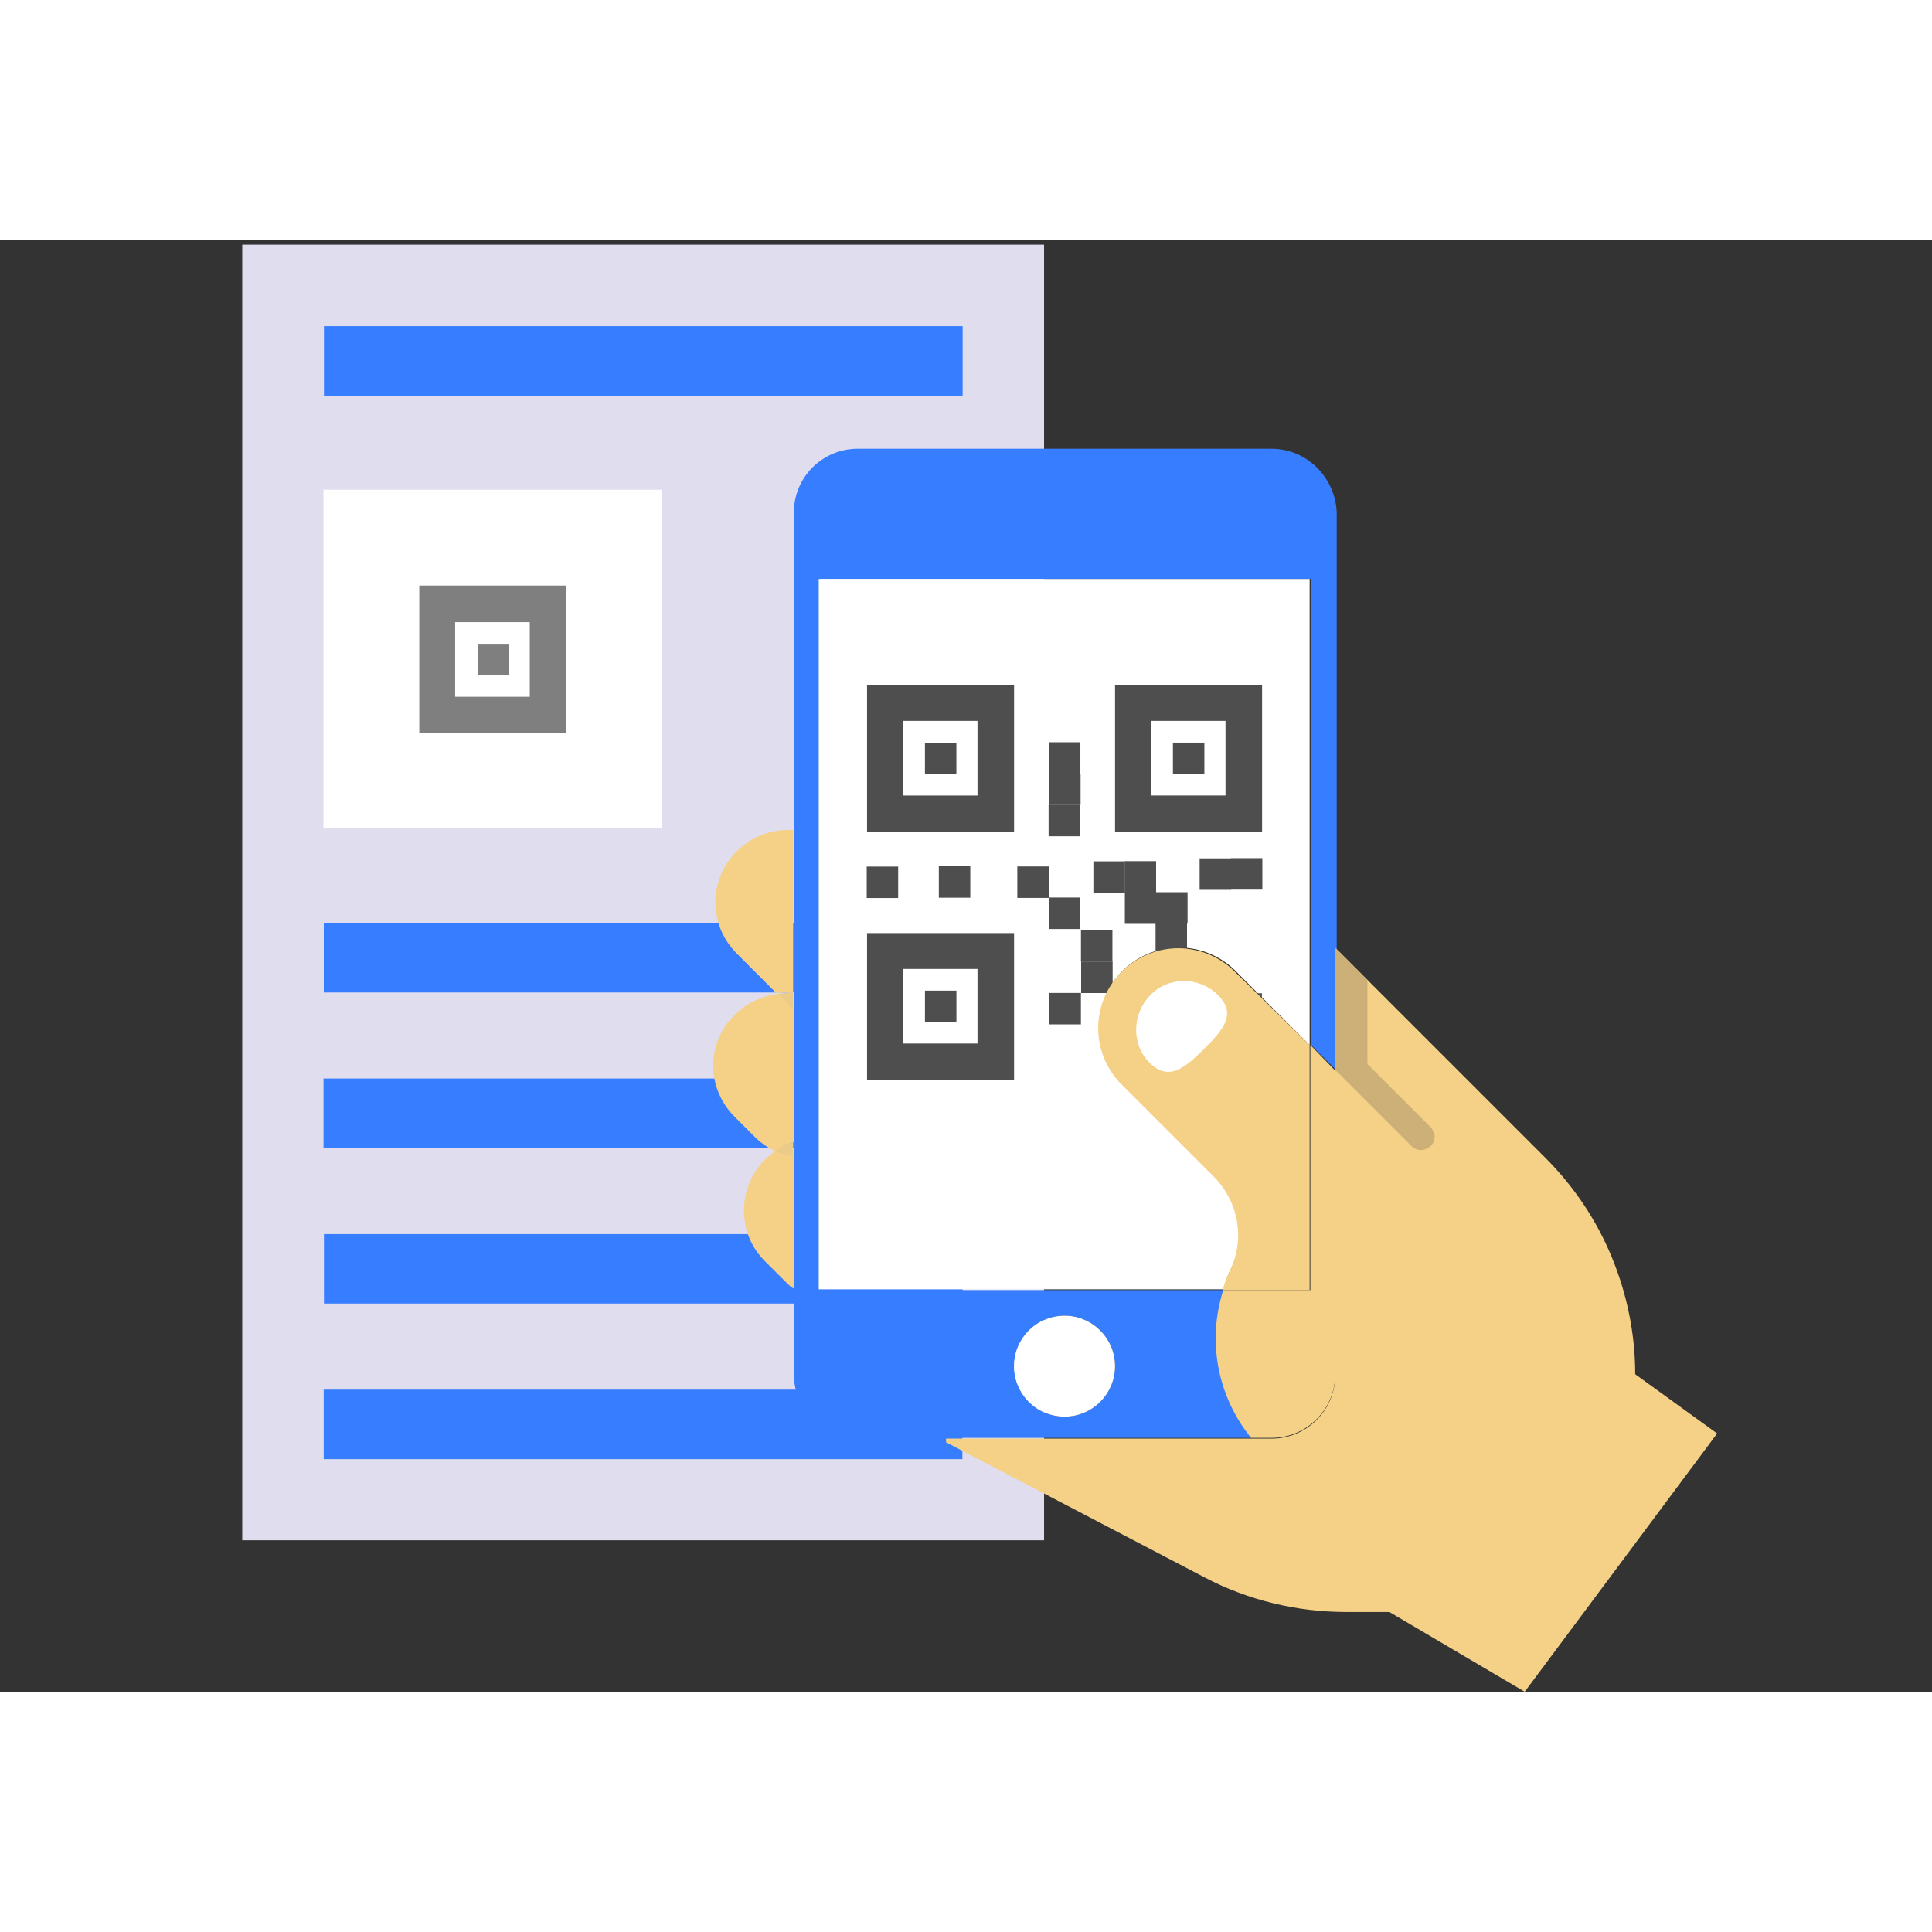
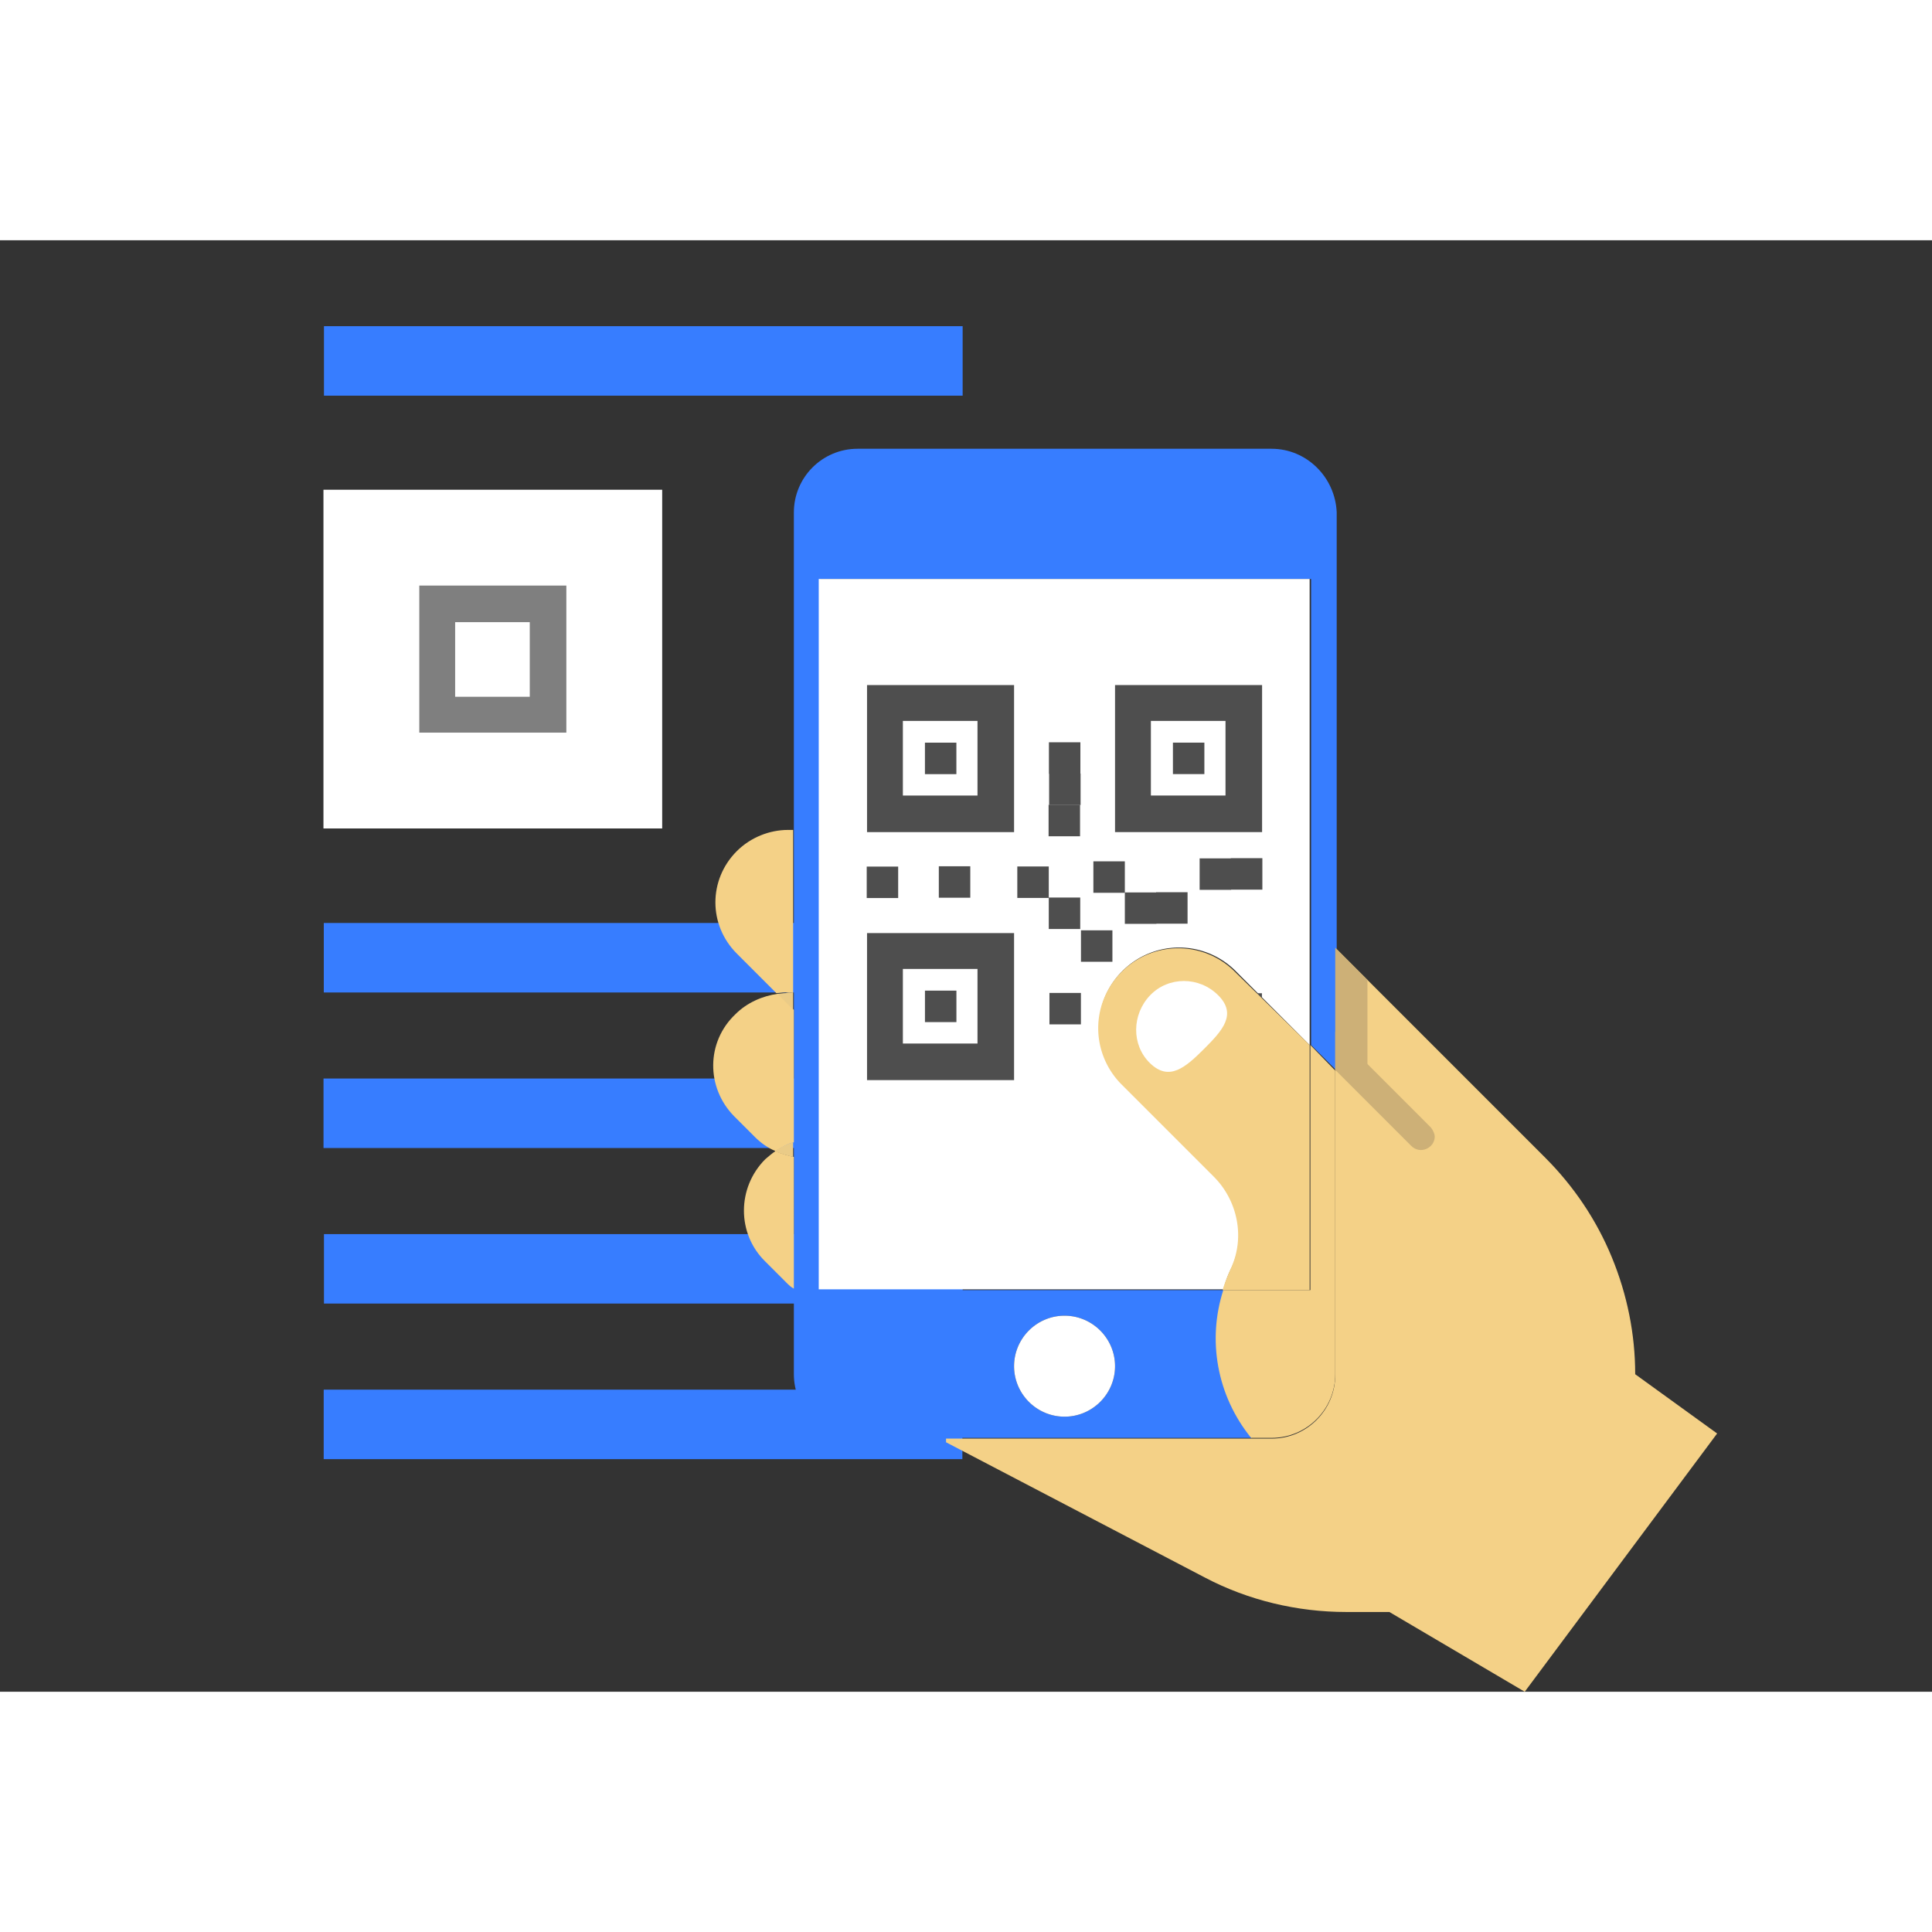
<svg xmlns="http://www.w3.org/2000/svg" t="1646907277812" class="icon" viewBox="0 0 1363 1024" version="1.1" p-id="27096" width="128" height="128">
  <rect x="0" y="0" width="1363" height="1024" fill="#333333" stroke="none" />
-   <path d="M170.903 3.1h565.673v914.061H170.903z" fill="#E0DDEF" p-id="27097" />
  <path d="M679.131 60.615v49.035H228.554V60.615h450.577z m-0.189 750.256v49.03H228.365v-49.03H678.943z m0.189-109.739v49.028H228.554v-49.028h450.577z m-0.317-109.743v49.034H228.236v-49.034h450.578z m0.195-109.746v49.034H228.431v-49.034h450.578z m0 0" fill="#377dff" p-id="27098" />
  <path d="M941.998 585.812V499.099l148.126 148.126c20.133 20.129 36.133 43.874 46.972 70.197 10.836 26.319 16.513 54.195 16.513 82.58l57.808 41.804-135.741 182.195-95.483-56.26h-30.45c-34.582 0-69.161-8.259-99.613-24.259L667.419 848.002v-2.583h229.677c24.772 0 44.905-20.13 44.905-44.905V585.812z m0 0" fill="#F4D187" p-id="27099" />
  <path d="M559.548 636.392v10.32c-4.131-1.034-8.773-2.066-12.904-4.132 4.13-2.583 8.773-5.16 12.904-6.189z m0-105.291v11.867l-11.357-11.355c2.065 0 4.13-0.512 6.195-0.512 1.549-0.518 3.615-0.518 5.161 0z m0 0" fill="#EACB87" p-id="27100" />
  <path d="M897.094 147.098H604.966c-24.776 0-44.901 20.13-44.901 44.905v607.998c0 24.774 20.125 44.901 44.901 44.901h278.194c-24.256-29.936-30.964-69.16-19.616-104.255H578.643V238.972h346.326v328.77l18.063 18.07V192.004c-1.033-24.775-21.166-44.905-45.938-44.905zM751.028 758.711c19.613 0 35.614 16 35.614 35.614 0 19.612-16.002 35.611-35.614 35.611-19.612 0-35.612-15.999-35.612-35.611-0.001-19.614 15.999-35.614 35.612-35.614z m0 0" fill="#377dff" p-id="27101" />
  <path d="M539.936 720.516l14.962 14.969c1.555 1.548 3.103 3.098 5.167 4.131V646.713c-4.129-1.034-8.778-2.066-12.903-4.132-2.583 1.548-4.649 3.614-7.226 5.681-20.133 20.127-20.133 52.639 0 72.254z m-22.198-102.708l14.97 14.968c4.131 4.127 9.291 7.739 14.453 9.804 4.124-2.584 8.255-5.161 12.903-6.189V542.968l-1.551-1.545-9.804-9.81c-10.839 1.546-21.681 6.195-29.935 14.452-20.649 19.613-20.649 51.612-1.037 71.743z m41.81-86.708V416.002h-3.612c-12.906 0-26.323 5.16-36.132 14.967-20.131 20.133-20.131 52.132 0 72.255l27.869 27.877c2.066 0 4.133-0.518 6.197-0.518 2.066 0 4.132 0 5.678 0.518z m0 0" fill="#F4D187" p-id="27102" />
  <path d="M923.932 238.972v328.77l-52.124-52.129a56.399 56.399 0 0 0-80.006 0c-10.833 10.838-16.511 25.291-16.511 39.745 0 14.45 5.678 28.904 16.511 39.742l65.034 65.03c17.03 17.036 22.192 43.357 11.87 65.033-2.579 5.163-4.125 9.805-5.678 14.964H577.613v-501.155h346.32z m-172.904 519.739c19.613 0 35.614 16 35.614 35.614 0 19.612-16.002 35.611-35.614 35.611-19.612 0-35.612-15.999-35.612-35.611-0.001-19.614 15.999-35.614 35.612-35.614z m0 0" fill="#FFFFFF" p-id="27103" />
  <path d="M1009.61 626.065l-67.612-67.616v26.843l53.676 53.677c6.191 6.192 16.52 1.545 16.52-6.71 0-1.545-1.038-4.13-2.583-6.195z m0 0" fill="#CDB077" p-id="27104" />
  <path d="M941.998 499.099l22.706 22.709v70.192l-22.706-6.188V499.099z m0 0" fill="#CDB077" p-id="27105" />
  <path d="M715.416 417.548H611.678V313.811h103.738v103.737z m-78.45-25.804h52.646v-52.648h-52.646v52.648z m0 0" fill="#4E4E4E" p-id="27106" />
  <path d="M652.528 376.628v-22.195h22.19V376.628h-22.19z m62.887 215.89H611.678V488.773h103.738v103.745z m-78.45-25.805h52.646v-52.648h-52.646v52.648z m0 0" fill="#4E4E4E" p-id="27107" />
  <path d="M652.542 551.577v-22.195h22.195v22.195h-22.195z m237.841-134.029H786.643V313.811h103.741v103.737z m-78.45-25.804h52.647v-52.648h-52.647v52.648z m0 0" fill="#4E4E4E" p-id="27108" />
  <path d="M827.478 376.61V354.419h22.191v22.19h-22.191z m-87.474-0.247v-22.19h22.194v22.19H740.004z m0 0" fill="#4E4E4E" p-id="27109" />
  <path d="M740.142 398.418v-22.196h22.191v22.196H740.142z m-0.245 87.478v-22.195h22.187v22.195h-22.187z m22.708 23.12v-22.187h22.19v22.187h-22.19z m0 0" fill="#4E4E4E" p-id="27110" />
-   <path d="M762.739 531.078v-22.193h22.195v22.193h-22.195z m22.189 22.294v-22.189h22.197v22.189h-22.197z m0 0" fill="#4E4E4E" p-id="27111" />
  <path d="M785.071 575.434v-22.195h22.188v22.195h-22.188zM868.271 592.446v-22.197h22.188v22.197H868.271z m-22.257-38.897v-22.197h22.192v22.197h-22.192z m0 0" fill="#4E4E4E" p-id="27112" />
  <path d="M868.071 553.415V531.224h22.197v22.191h-22.197z m-21.744-95.141v-22.197H868.523v22.197h-22.196z m0 0" fill="#4E4E4E" p-id="27113" />
  <path d="M868.382 458.14v-22.197h22.196v22.197h-22.196zM740.372 553.196v-22.189h22.197v22.189h-22.197zM717.697 463.978v-22.199h22.2v22.199H717.697z m75.864 18.301V460.089h22.191v22.19h-22.191z m0 0" fill="#4E4E4E" p-id="27114" />
  <path d="M815.615 459.952h22.191v22.189h-22.191z" fill="#4E4E4E" p-id="27115" />
-   <path d="M815.233 504.198v-22.192h22.196v22.192h-22.196z m-21.815-43.977v-22.189h22.198v22.189h-22.198z m0 0" fill="#4E4E4E" p-id="27116" />
  <path d="M771.366 460.357v-22.19h22.195v22.19h-22.195z m-109.04 3.472v-22.192h22.197v22.192h-22.197z m-50.87 0.224v-22.189h22.191v22.189h-22.191z m128.31-43.573v-22.198h22.192v22.198h-22.192z m0 0" fill="#4E4E4E" p-id="27117" />
  <path d="M228.194 176.002h238.967v238.968H228.194z" fill="#FFFFFF" p-id="27118" />
  <path d="M399.55 347.357H295.807V243.615h103.743v103.742z m-78.452-25.29h52.641v-52.643h-52.641v52.643z m0 0" fill="#7F7F7F" p-id="27119" />
-   <path d="M336.951 284.708h22.196v22.188h-22.196z" fill="#7F7F7F" p-id="27120" />
  <path d="M941.998 585.812v214.189c0 24.774-20.133 44.901-44.905 44.901h-14.453c-24.254-29.936-30.965-69.16-19.613-104.255h61.42v-172.905l17.55 18.07z m0 0" fill="#F4D187" p-id="27121" />
  <path d="M923.932 567.742v172.905h-61.419c1.548-5.162 3.613-10.32 5.679-14.97 10.322-21.672 5.161-48.001-11.876-65.031L791.29 595.611c-10.839-10.839-16.52-25.286-16.52-39.738 0-14.45 5.68-28.903 16.52-39.742a56.376 56.376 0 0 1 79.998 0l52.645 51.611z m0 0" fill="#F4D187" p-id="27122" />
  <path d="M859.415 532.647c-13.417-13.42-35.095-13.42-48.001 0-12.896 13.417-13.415 35.095 0 48.002 13.424 12.903 24.781 3.093 38.199-10.323 12.902-12.904 23.223-24.261 9.802-37.679z m0 0" fill="#FFFFFF" p-id="27123" />
</svg>